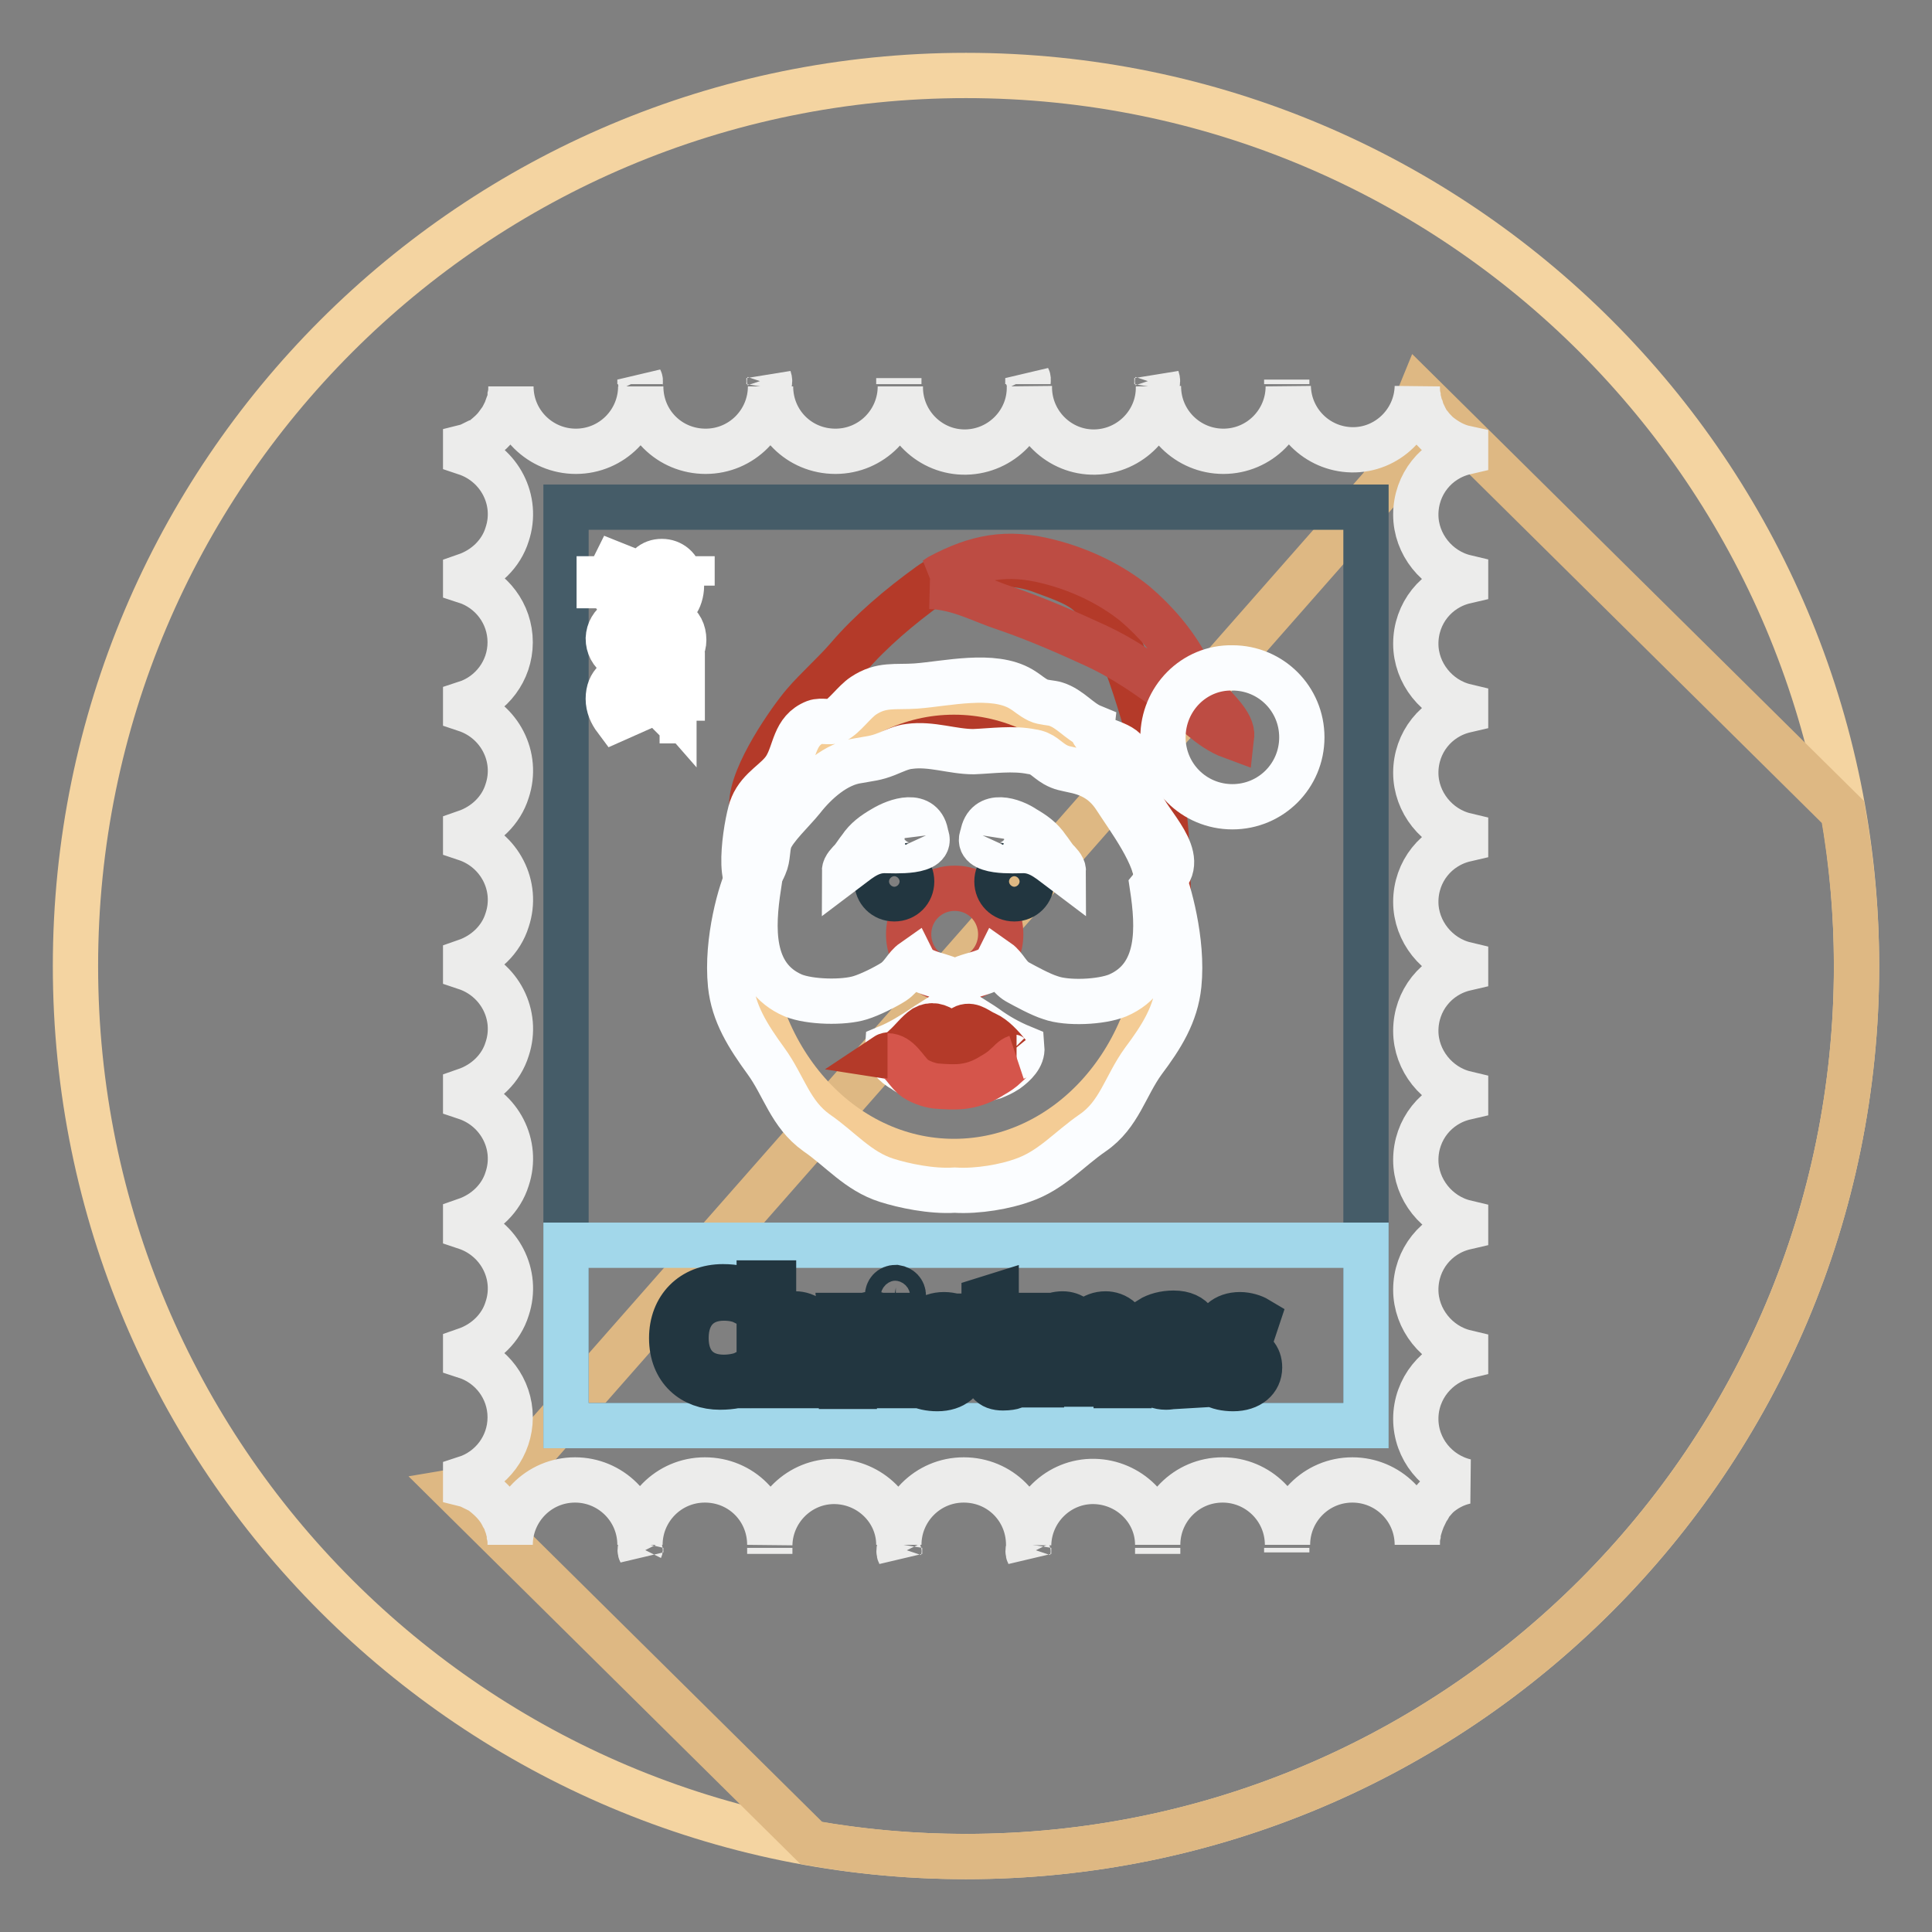
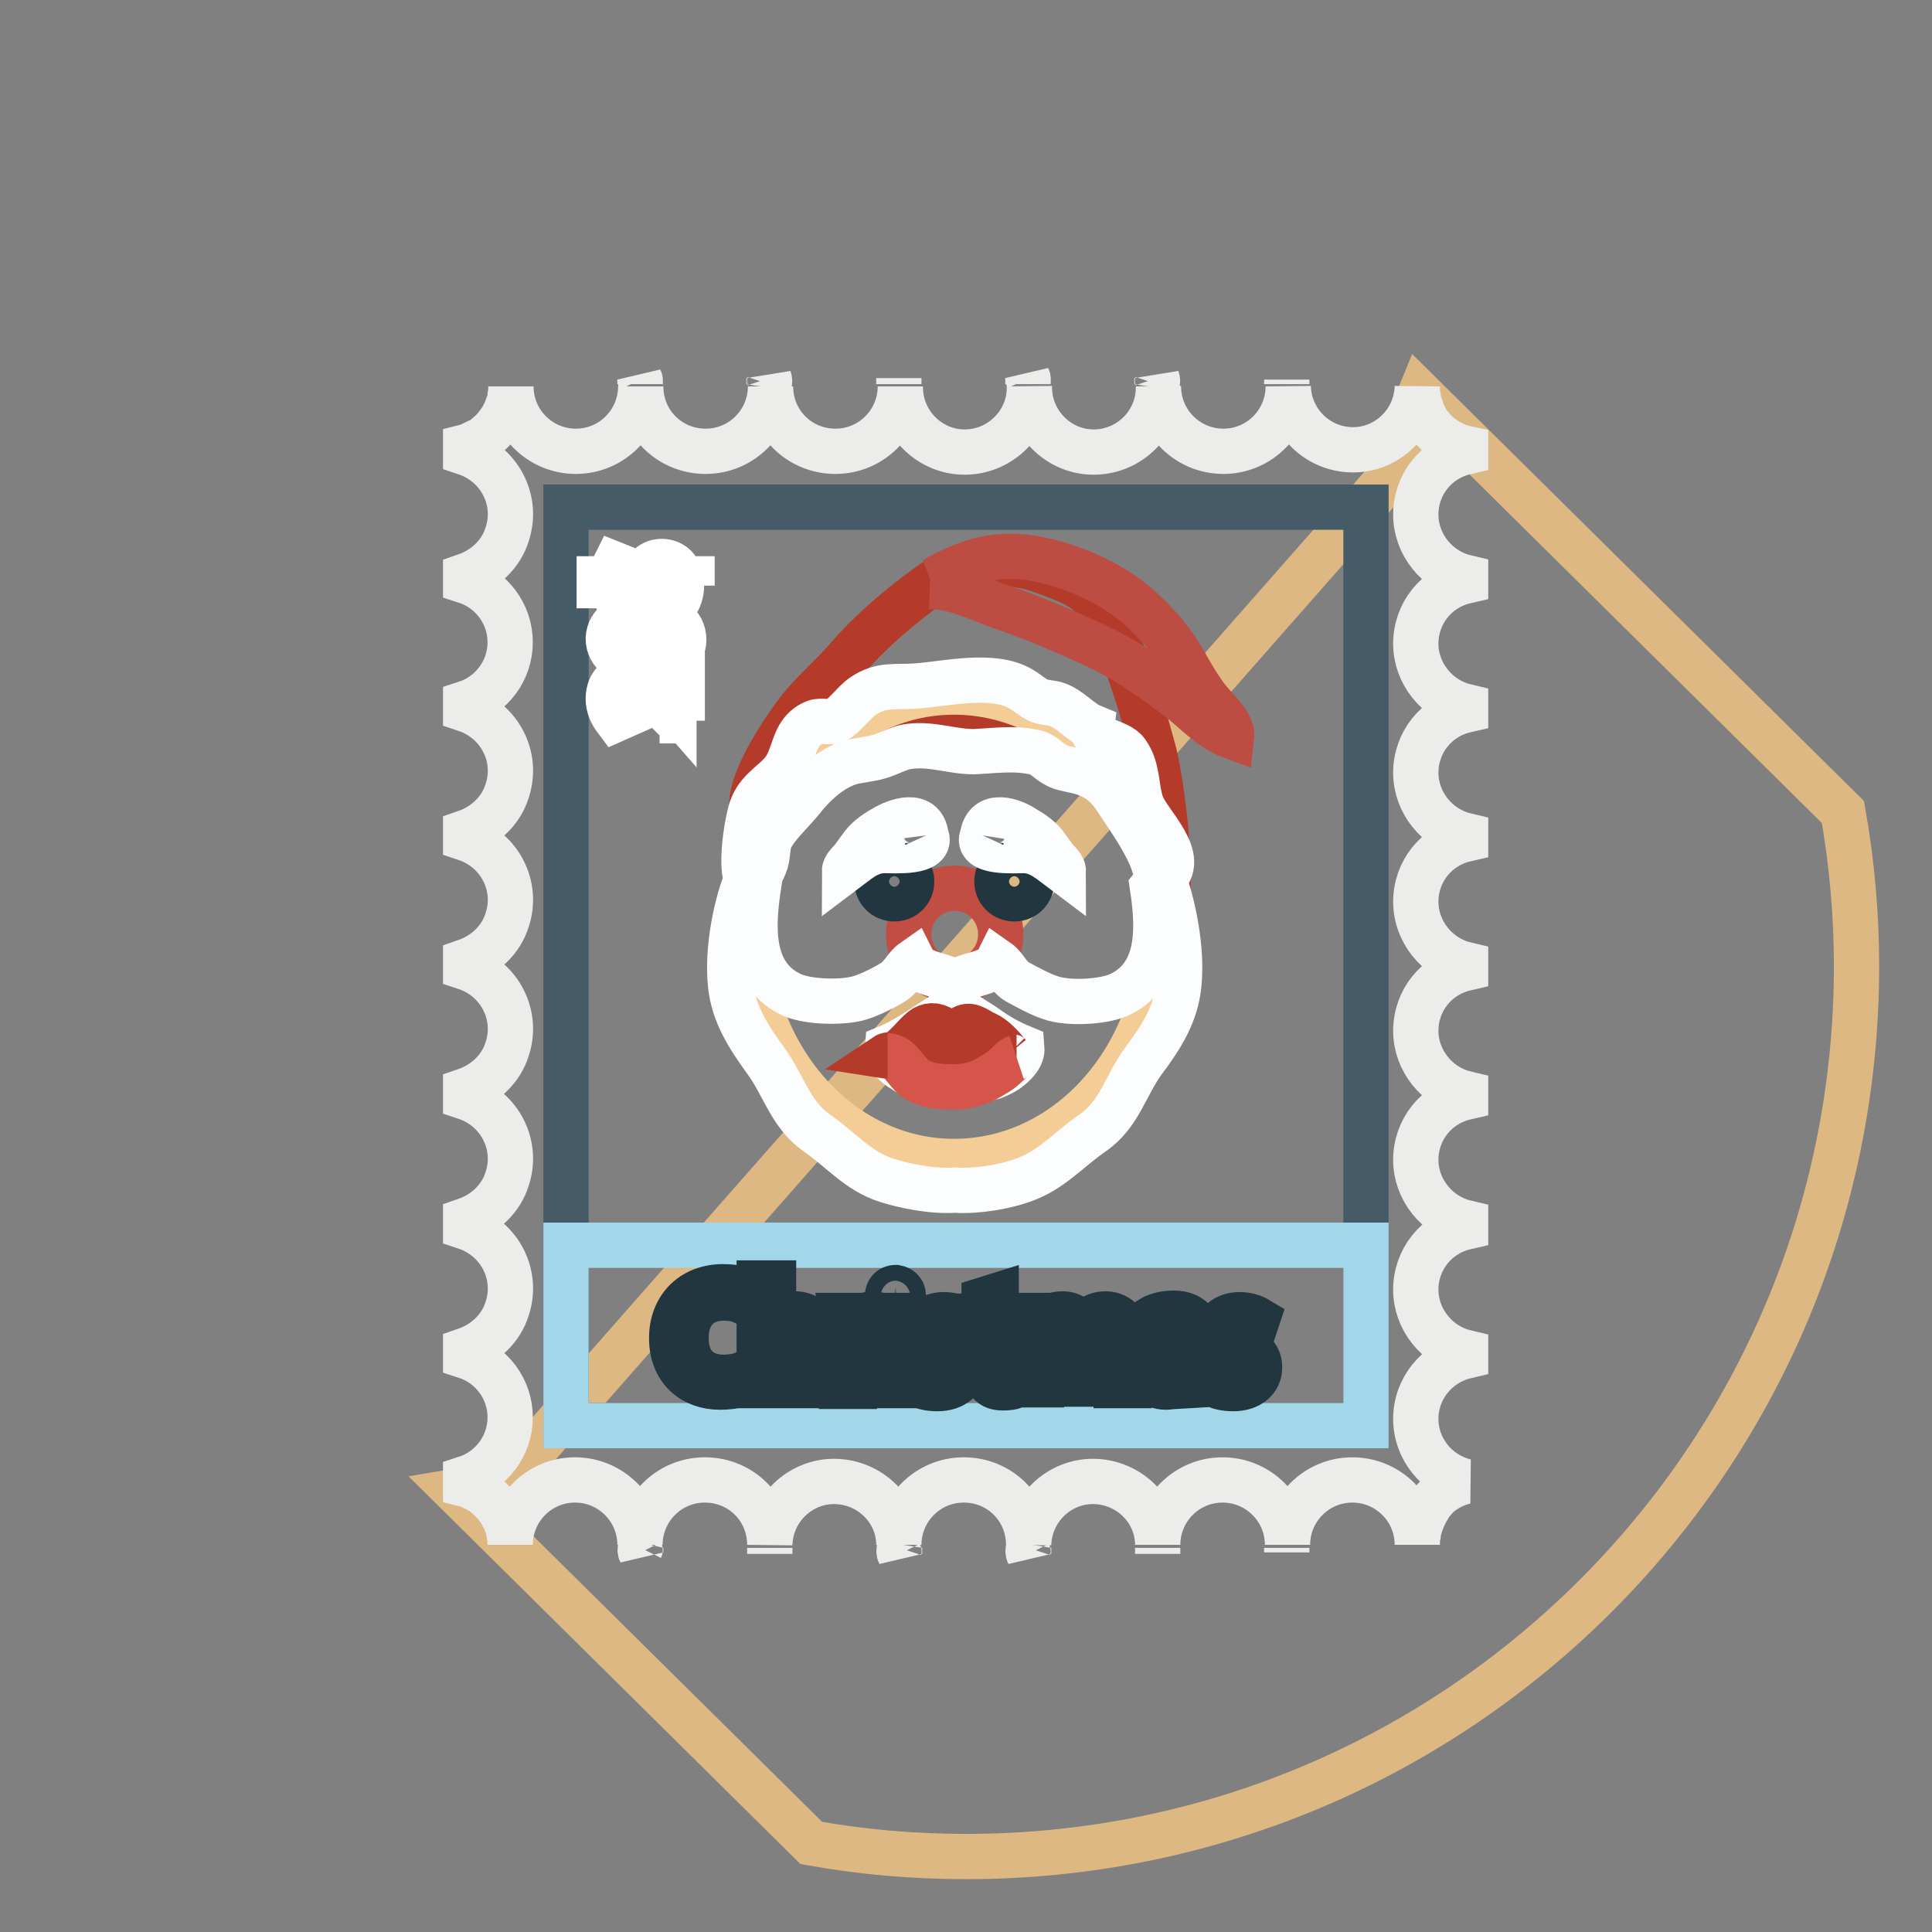
<svg xmlns="http://www.w3.org/2000/svg" version="1.1" x="0px" y="0px" viewBox="0 0 256 256" enable-background="new 0 0 256 256" xml:space="preserve">
  <rect x="0" y="0" width="256" height="256" fill="#808080" stroke="none" />
  <g>
-     <path stroke-width="6" fill-opacity="0" stroke="#f4d4a1" d="M10,128c0,65.2,52.8,118,118,118c65.2,0,118-52.8,118-118c0-65.2-52.8-118-118-118C62.8,10,10,62.8,10,128z " />
    <path stroke-width="6" fill-opacity="0" stroke="#deb883" d="M188.2,52.2l-4.9,12L66.9,196.5l-6.5,1.1l47.1,46.6c6.7,1.2,13.5,1.8,20.5,1.8c65.2,0,118-52.8,118-118 c0-6.8-0.6-13.6-1.8-20.4L188.2,52.2z" />
    <path stroke-width="6" fill-opacity="0" stroke="#ececeb" d="M102,205.9c0-0.3,0-0.5,0-0.8C102,205.4,102,205.6,102,205.9L102,205.9z M119.2,205.9c0-0.3,0-0.6,0-0.8 C119.1,205.4,119.1,205.7,119.2,205.9L119.2,205.9z M136.3,205.9c0-0.3,0-0.6,0-0.8C136.2,205.4,136.2,205.7,136.3,205.9 L136.3,205.9L136.3,205.9z M84.9,205.7c0-0.2,0-0.4,0-0.6C84.8,205.3,84.8,205.5,84.9,205.7L84.9,205.7z M170.5,205.7 c0-0.2,0-0.4,0-0.6C170.5,205.3,170.5,205.5,170.5,205.7L170.5,205.7z M153.4,205.9c0-0.3,0-0.5,0-0.8 C153.4,205.4,153.4,205.6,153.4,205.9L153.4,205.9L153.4,205.9z M136.2,50.1c0,0.3,0,0.5,0,0.8C136.2,50.6,136.3,50.3,136.2,50.1 L136.2,50.1L136.2,50.1z M153.3,50.1c0,0.3,0,0.5,0,0.8C153.4,50.6,153.4,50.4,153.3,50.1L153.3,50.1L153.3,50.1z M170.5,50.3 c0,0.2,0,0.4,0,0.6C170.5,50.7,170.5,50.5,170.5,50.3L170.5,50.3L170.5,50.3z M84.8,50.3c0,0.2,0,0.4,0,0.6 C84.8,50.7,84.9,50.5,84.8,50.3L84.8,50.3z" />
    <path stroke-width="6" fill-opacity="0" stroke="#ececeb" d="M194.2,196.3c-3.8-0.9-6.6-4.3-6.6-8.3c0-4,2.8-7.4,6.6-8.3v-0.5c-3.8-0.9-6.6-4.4-6.6-8.3 c0-4,2.7-7.4,6.6-8.3V162c-3.8-0.9-6.6-4.4-6.6-8.3c0-4,2.7-7.4,6.6-8.3v-0.5c-3.8-0.9-6.6-4.4-6.6-8.3c0-4,2.7-7.4,6.6-8.3v-0.5 c-3.8-0.9-6.6-4.4-6.6-8.3c0-4,2.7-7.4,6.6-8.3v-0.5c-3.8-0.9-6.6-4.4-6.6-8.3c0-4,2.7-7.4,6.6-8.3v-0.5c-3.8-0.9-6.6-4.4-6.6-8.3 c0-4,2.7-7.4,6.6-8.3v-0.5c-3.8-0.9-6.6-4.4-6.6-8.3c0-4,2.7-7.4,6.6-8.3v-0.5c-1.4-0.3-2.6-1-3.7-1.9l-0.1-0.1 c-0.3-0.3-0.6-0.6-0.9-1c0,0,0,0,0,0c-0.3-0.3-0.5-0.7-0.7-1.1l0,0c-0.2-0.4-0.4-0.8-0.5-1.2l-0.1-0.2c-0.1-0.4-0.2-0.8-0.3-1.2 c0-0.1,0-0.1,0-0.2c-0.1-0.4-0.1-0.9-0.1-1.3v0c-0.1,4.7-4,8.5-8.7,8.4c-4.6-0.1-8.3-3.8-8.4-8.4c0,4.7-3.8,8.6-8.6,8.6 c-4.7,0-8.6-3.8-8.6-8.6c0.1,4.7-3.7,8.6-8.4,8.7s-8.6-3.7-8.7-8.4c0-0.1,0-0.2,0-0.3c0.1,4.7-3.7,8.6-8.4,8.7 c-4.7,0.1-8.6-3.7-8.7-8.4c0-0.1,0-0.2,0-0.3c0,4.7-3.8,8.6-8.6,8.6s-8.6-3.8-8.6-8.6c0,4.7-3.8,8.6-8.6,8.6s-8.6-3.8-8.6-8.6 c0,4.7-3.8,8.6-8.6,8.6c-4.7,0-8.6-3.8-8.6-8.6l0,0l0,0c0,0.4,0,0.8-0.1,1.2l0,0.3c-0.1,0.4-0.2,0.8-0.3,1.1c0,0.1,0,0.1-0.1,0.2 c-0.1,0.3-0.3,0.7-0.4,1c0,0,0,0.1-0.1,0.1c-0.2,0.4-0.5,0.8-0.8,1.2c-0.5,0.7-1.1,1.2-1.7,1.7l-0.1,0.1c-0.3,0.2-0.7,0.5-1.1,0.6 l-0.1,0c-0.4,0.2-0.8,0.4-1.2,0.5h0v0.8c4.5,1.5,7,6.3,5.5,10.8c-0.8,2.6-2.9,4.6-5.5,5.5V77c3.4,1.1,5.9,4.3,5.9,8.1 s-2.5,7-5.9,8.1v0.8c4.5,1.5,7,6.3,5.5,10.8c-0.8,2.6-2.9,4.6-5.5,5.5v0.8c4.5,1.5,7,6.3,5.5,10.8c-0.8,2.6-2.9,4.6-5.5,5.5v0.8 c4.5,1.5,7,6.3,5.5,10.8c-0.8,2.6-2.9,4.6-5.5,5.5v0.9c4.5,1.5,7,6.3,5.5,10.8c-0.8,2.6-2.9,4.6-5.5,5.5v0.9 c4.5,1.5,7,6.3,5.5,10.8c-0.8,2.6-2.9,4.6-5.5,5.5v0.8c3.4,1.1,5.9,4.3,5.9,8.1s-2.5,7-5.9,8.1v0.8c0.4,0.1,0.8,0.3,1.2,0.5l0.1,0 c0.4,0.2,0.7,0.4,1,0.6l0.1,0.1c1,0.8,1.9,1.7,2.5,2.9c0,0,0,0.1,0.1,0.1c0.2,0.3,0.3,0.7,0.4,1c0,0.1,0,0.1,0.1,0.2 c0.1,0.4,0.2,0.8,0.3,1.1c0,0.1,0,0.2,0,0.3c0.1,0.4,0.1,0.8,0.1,1.2l0,0c0-4.7,3.8-8.6,8.6-8.6c4.7,0,8.6,3.8,8.6,8.6 c0-4.7,3.8-8.6,8.6-8.6s8.6,3.8,8.6,8.6c0.1-4.7,4-8.5,8.7-8.4c4.6,0.1,8.4,3.8,8.4,8.4c0-4.7,3.8-8.6,8.6-8.6s8.6,3.8,8.6,8.6 c0.1-4.7,4-8.5,8.7-8.4c4.6,0.1,8.4,3.8,8.4,8.4c0-4.7,3.8-8.6,8.6-8.6c4.7,0,8.6,3.8,8.6,8.6l0,0c0-4.7,3.8-8.6,8.6-8.6 c4.7,0,8.6,3.8,8.6,8.6v0c0-0.4,0-0.9,0.1-1.3l0-0.2c0.2-0.9,0.5-1.8,0.9-2.6c0,0,0,0,0-0.1c0.2-0.4,0.5-0.7,0.7-1.1c0,0,0,0,0-0.1 c0.3-0.3,0.6-0.7,0.9-1l0.1-0.1c1-0.9,2.3-1.6,3.7-1.9l0,0V196.3L194.2,196.3z" />
    <path stroke-width="6" fill-opacity="0" stroke="#ececeb" d="M101.9,50.1c0,0.3,0,0.5,0,0.8C102,50.6,102,50.4,101.9,50.1L101.9,50.1z M119.1,50.1c0,0.3,0,0.5,0,0.8 C119.1,50.6,119.1,50.3,119.1,50.1L119.1,50.1z" />
    <path stroke-width="6" fill-opacity="0" stroke="#455c68" d="M75,67.2H181v121.7H75V67.2z" />
    <path stroke-width="6" fill-opacity="0" stroke="#b43a29" d="M99.6,106.7c0-4.1,5.2-11.4,6.9-13.4c1.7-2,4.1-4.1,5.9-6.2c2.9-3.4,6.9-6.8,10.8-9.6 c3.9-2.8,10.1-3.7,15-1.8c2.4,0.9,5.2,1.8,6.6,3.5c1.6,2,2.9,4.7,3.8,7c1.7,4.2,3,8.7,4.2,13.1c0.8,2.8,1.7,9.8,1.8,12.7 c-4.7-6.5-6.7-8.5-8.1-9.9c-3.4-3.1-6.4-4.4-11.8-5.2c-10.2-1.5-22.7,1.3-31.5,5.9" />
    <path stroke-width="6" fill-opacity="0" stroke="#bd4c43" d="M123.2,77.7c3.8,0.1,6.9,1.9,10,2.9c4.1,1.4,8.2,3.2,11.9,4.9c3.9,1.8,7.3,4.2,10.5,6.6 c2.4,1.7,4.6,4.4,7.6,5.5c0.2-1.7-2.2-3.7-3.2-5c-1-1.3-1.9-2.8-2.7-4.2c-1.7-3.2-4.1-6-6.9-8.4c-3.1-2.5-7.1-4.5-11.5-5.6 c-5.5-1.4-9.5-0.6-14.4,2c-0.5,0.3-0.6,0.5-1.1,0.7" />
    <path stroke-width="6" fill-opacity="0" stroke="#f4cc95" d="M99,122.8c0,17.2,12.3,31.1,27.4,31.1c15.2,0,27.5-13.9,27.5-31.1c0,0,0,0,0,0c0-17.2-12.3-31.1-27.5-31.1 C111.3,91.7,99,105.7,99,122.8L99,122.8z" />
    <path stroke-width="6" fill-opacity="0" stroke="#c14d43" d="M120.4,123.8c0,3.4,2.7,6.1,6.1,6.1c3.4,0,6.1-2.7,6.1-6.1c0-3.4-2.7-6.1-6.1-6.1 C123.1,117.7,120.4,120.4,120.4,123.8C120.4,123.8,120.4,123.8,120.4,123.8z" />
    <path stroke-width="6" fill-opacity="0" stroke="#fbfdff" d="M96.8,130.5c0.4,3.8,2.3,6.8,4.7,10.1c2.4,3.3,3.2,7,6.7,9.5c3.2,2.2,5.5,5.1,9.3,6.3 c2.2,0.7,5.9,1.5,9,1.3c3.1,0.2,6.8-0.5,9-1.3c3.8-1.3,6.1-4.1,9.3-6.3c3.5-2.4,4.3-6.2,6.7-9.5c2.4-3.2,4.3-6.2,4.7-10.1 c0.6-5.9-1.4-12.6-2.2-14.6l-1.3,1.6c0.8,5.3,1.2,11.9-4.6,14.4c-2.2,0.9-6.7,1.1-8.9,0.3c-1.3-0.4-3.3-1.5-4.4-2.1 c-1.2-0.7-1.6-2-2.6-2.7c-0.9,1.8-4.4,1.6-5.6,2.9c-1.3-1.2-4.7-1.1-5.6-2.9c-1,0.7-1.4,1.9-2.6,2.7c-1.1,0.7-3.1,1.7-4.4,2.1 c-2.2,0.7-6.7,0.6-8.9-0.3c-5.8-2.5-5.4-9.1-4.6-14.4l-1.3-1.6C98.2,117.8,96.2,124.6,96.8,130.5z M117.6,138.8 c1.7-0.7,3.3-1.7,4.8-2.7c1.1-0.8,3.5-2,4.1-3.1l0-0.1c0,0,0,0,0,0.1c0.6,1.1,3,2.3,4.1,3.1c1.5,1.1,3.1,2,4.8,2.7 c0.1,1.2-0.9,2.2-2,3l0,0c-0.6,0.4-1.3,0.7-1.8,0.9c-0.7,0.2-1.4,0.3-1.9,0.3c-1,0.1-2,0.2-3.1,0.2c-1.1,0-2.2-0.1-3.1-0.2 c-0.6,0-1.2-0.1-1.9-0.3c-0.6-0.2-1.3-0.5-1.8-0.9l0,0C118.5,141.1,117.5,140,117.6,138.8L117.6,138.8z" />
    <path stroke-width="6" fill-opacity="0" stroke="#b43a29" d="M133.6,139.7c-0.9-1.1-1.9-2.2-3-2.7c-1-0.4-1.8-1.3-2.8-0.9c-0.5,0.2-0.9,0.8-1.3,1 c-0.5,0.2-0.9-0.1-1.3-0.5c-0.9-0.7-1.8-0.9-2.7-0.4c-0.9,0.6-1.7,1.7-2.6,2.5c-0.4,0.4-0.8,0.7-1.3,0.9c-0.4,0.2-0.9,0.1-1.2,0.3 c1.3,0.2,2.5,0.5,3.8,0.6c1.5,0.1,3-0.1,4.4-0.2c2.6-0.2,5.2,0.1,7.8-0.1c0.4,0,0.9-0.1,1.3-0.1C134.3,140.1,134,140.1,133.6,139.7 " />
    <path stroke-width="6" fill-opacity="0" stroke="#d5554b" d="M134.7,140.1c-0.6,0.2-0.9,0.7-1.4,1.1c-0.5,0.5-1.1,0.9-1.8,1.3c-1.1,0.7-2.3,1.2-3.6,1.4 c-1.2,0.2-2.7,0.1-3.9,0c-0.9-0.1-2.3-0.6-3-1.2c-1.1-1-1.9-2.8-3.4-2.8" />
    <path stroke-width="6" fill-opacity="0" stroke="#223640" d="M116.2,116.8c0,1.3,1,2.3,2.3,2.3c1.3,0,2.3-1,2.3-2.3c0,0,0,0,0,0c0-1.3-1-2.3-2.3-2.3 S116.2,115.5,116.2,116.8C116.2,116.8,116.2,116.8,116.2,116.8z" />
    <path stroke-width="6" fill-opacity="0" stroke="#223640" d="M132.1,116.8c0,1.3,1,2.3,2.3,2.3c1.3,0,2.3-1,2.3-2.3c0-1.3-1-2.3-2.3-2.3 C133.1,114.5,132.1,115.5,132.1,116.8z" />
    <path stroke-width="6" fill-opacity="0" stroke="#fbfdff" d="M130.2,110.7c-1.1,2.4,4.3,2,5.4,2c2.2,0,3.7,1.5,5.3,2.7c0-0.5-0.6-1.1-1-1.5c-0.4-0.5-0.7-1-1.1-1.5 c-0.8-1.2-1.8-1.9-3-2.6C134.2,108.7,130.7,107.5,130.2,110.7 M122.7,110.7c1.1,2.4-4.3,2-5.5,2c-2.2,0-3.7,1.5-5.3,2.7 c0-0.5,0.6-1.1,1-1.5c0.4-0.5,0.7-1,1.1-1.5c0.8-1.2,1.8-1.9,3-2.6C118.8,108.7,122.3,107.5,122.7,110.7" />
    <path stroke-width="6" fill-opacity="0" stroke="#fbfdff" d="M153.3,116.9c0.1-3.4-3.7-8.4-5.5-11.2c-1.3-2-3-3.1-5.4-3.6c-1.3-0.3-1.7-0.3-2.6-0.8 c-1.2-0.7-1.6-1.5-3.1-1.7c-2.5-0.5-5.2-0.1-7.7,0c-2.8,0-5.6-1.1-8.5-0.7c-1,0.1-2,0.6-3,1c-1.5,0.6-2.2,0.6-3.8,0.9 c-2.9,0.4-5.6,2.8-7.4,5.1c-1.2,1.5-3.7,3.8-4.3,5.4c-0.4,1.2-0.2,2.3-0.7,3.4c-0.4,1-1,1.6-1.2,2.7c-2.8,0.3-1-9.4-0.4-10.6 c1-2.4,3.3-3.3,4.4-5.1c1.3-2.1,1.1-4.9,3.9-6c0.8-0.3,2,0.1,2.7-0.2c1.2-0.6,2.5-2.5,3.7-3.3c2.4-1.6,4.2-1.1,7-1.3 c4-0.3,10.2-1.8,13.9,0.4c1,0.6,1.3,1,2.3,1.5c0.6,0.3,1.7,0.3,2.3,0.5c1.9,0.6,3.1,2.3,4.8,3c-0.2,1.9,3.5,1.8,4.6,3.4 c1.5,2.1,1.2,4.5,1.9,6.7c0.8,2.6,6.5,7.3,2.8,10.2" />
-     <path stroke-width="6" fill-opacity="0" stroke="#fbfdff" d="M154.1,97.7c0,5.1,4.1,9.2,9.2,9.2c5.1,0,9.2-4.1,9.2-9.2c0,0,0,0,0,0c0-5.1-4.1-9.2-9.2-9.2 C158.2,88.4,154.1,92.6,154.1,97.7C154.1,97.6,154.1,97.7,154.1,97.7z" />
    <path stroke-width="6" fill-opacity="0" stroke="#a2d7ea" d="M75,165H181v23.9H75V165z" />
    <path stroke-width="6" fill-opacity="0" stroke="#ffffff" d="M90.5,95.5h-0.8l-1-1c-2.3-2.5-3.6-3.6-5.1-3.6c-1,0-1.9,0.5-1.9,1.9c0,0.9,0.4,1.6,0.8,2.1l-0.9,0.4 c-0.6-0.8-1-1.7-1-2.7c0-2.1,1.4-3,2.8-3c1.8,0,3.2,1.3,5.2,3.3l0.7,0.8h0v-4.3h1.1V95.5z M85.5,81.4c3.3,0,5.1,1.2,5.1,3.4 c0,1.9-1.8,3.2-5,3.2c-3.2,0-5-1.4-5-3.4C80.7,82.6,82.5,81.4,85.5,81.4L85.5,81.4z M85.7,86.7c2.5,0,3.9-0.8,3.9-2 c0-1.3-1.6-2-4-2c-2.4,0-3.9,0.6-3.9,2C81.7,85.8,83.1,86.7,85.7,86.7z M91.8,77.6h-1.5c0,0.9-0.3,1.8-0.7,2.3l-1-0.4 c0.4-0.5,0.6-1.3,0.6-2.1c0-1.1-0.6-1.8-1.5-1.8c-0.8,0-1.3,0.6-1.8,1.7c-0.6,1.5-1.3,2.5-2.6,2.5c-1.2,0-2.2-0.9-2.4-2.2h-1.5 v-0.9H81c0-0.9,0.3-1.5,0.5-1.9l1,0.4C82.3,75.4,82,76,82,76.9c0,1.1,0.7,1.6,1.3,1.6c0.8,0,1.2-0.5,1.7-1.8 c0.6-1.5,1.4-2.3,2.7-2.3c1.2,0,2.3,0.8,2.5,2.3h1.5V77.6z" />
    <path stroke-width="6" fill-opacity="0" stroke="#223640" d="M98.8,183.2c-0.6,0.3-1.8,0.6-3.4,0.6c-3.6,0-6.4-2.3-6.4-6.5c0-4,2.7-6.8,6.8-6.8c1.6,0,2.6,0.3,3.1,0.6 l-0.4,1.4c-0.6-0.3-1.5-0.5-2.6-0.5c-3,0-5,1.9-5,5.3c0,3.2,1.8,5.2,5,5.2c1,0,2.1-0.2,2.7-0.5L98.8,183.2z M100.8,170h1.7v5.8h0 c0.3-0.5,0.7-0.9,1.2-1.2c0.5-0.3,1.1-0.5,1.7-0.5c1.2,0,3.2,0.8,3.2,4v5.5h-1.7v-5.3c0-1.5-0.6-2.8-2.2-2.8c-1.1,0-2,0.8-2.3,1.7 c-0.1,0.2-0.1,0.5-0.1,0.8v5.6h-1.7V170z M111.5,177.2c0-1.1,0-2-0.1-2.9h1.5l0.1,1.8h0.1c0.4-1.2,1.4-2,2.6-2c0.2,0,0.3,0,0.5,0.1 v1.6c-0.2,0-0.4-0.1-0.6-0.1c-1.2,0-2,0.9-2.3,2.2c0,0.3-0.1,0.5-0.1,0.8v5h-1.7L111.5,177.2L111.5,177.2z M119.7,171.7 c0,0.6-0.4,1-1.1,1c-0.6,0-1-0.4-1-1c0,0,0,0,0,0c0-0.6,0.4-1.1,1.1-1.1C119.3,170.7,119.7,171.1,119.7,171.7z M117.9,183.6v-9.3 h1.7v9.3H117.9z M122.1,181.9c0.5,0.3,1.4,0.7,2.2,0.7c1.2,0,1.8-0.6,1.8-1.4c0-0.8-0.5-1.2-1.7-1.7c-1.7-0.6-2.5-1.5-2.5-2.6 c0-1.5,1.2-2.7,3.2-2.7c0.9,0,1.8,0.3,2.3,0.6l-0.4,1.2c-0.6-0.4-1.2-0.5-1.9-0.5c-1,0-1.6,0.6-1.6,1.3c0,0.8,0.6,1.1,1.8,1.6 c1.6,0.6,2.4,1.4,2.4,2.8c0,1.6-1.3,2.8-3.5,2.8c-1,0-2-0.2-2.6-0.6L122.1,181.9L122.1,181.9z M132,171.7v2.7h2.4v1.3H132v5 c0,1.2,0.3,1.8,1.3,1.8c0.3,0,0.7,0,1-0.1l0.1,1.3c-0.3,0.1-0.8,0.2-1.5,0.2c-0.8,0-1.4-0.2-1.8-0.7c-0.5-0.5-0.7-1.3-0.7-2.4v-5.1 h-1.4v-1.3h1.4v-2.2L132,171.7L132,171.7z M136.3,176.8c0-1,0-1.7-0.1-2.5h1.5l0.1,1.5h0.1c0.5-0.9,1.4-1.7,2.9-1.7 c1.3,0,2.2,0.8,2.6,1.9h0c0.3-0.5,0.7-0.9,1-1.2c0.6-0.4,1.2-0.7,2.1-0.7c1.2,0,3.1,0.8,3.1,4v5.5h-1.7v-5.3c0-1.8-0.7-2.9-2-2.9 c-1,0-1.7,0.7-2,1.5c-0.1,0.3-0.1,0.6-0.1,0.8v5.7h-1.7V178c0-1.5-0.7-2.6-1.9-2.6c-1.1,0-1.8,0.8-2.1,1.7 c-0.1,0.3-0.1,0.5-0.1,0.8v5.6h-1.6V176.8z M157.5,183.6l-0.1-1.2h-0.1c-0.5,0.7-1.5,1.4-2.8,1.4c-1.9,0-2.8-1.3-2.8-2.7 c0-2.2,2-3.5,5.6-3.5v-0.2c0-0.8-0.2-2.2-2.1-2.2c-0.9,0-1.8,0.3-2.4,0.7l-0.4-1.1c0.8-0.5,1.9-0.8,3.1-0.8c2.8,0,3.5,1.9,3.5,3.8 v3.5c0,0.8,0,1.6,0.2,2.2L157.5,183.6L157.5,183.6z M157.2,178.9c-1.8,0-3.9,0.3-3.9,2.1c0,1.1,0.7,1.6,1.6,1.6 c1.2,0,2-0.8,2.2-1.6c0.1-0.2,0.1-0.4,0.1-0.5V178.9z M161.3,181.9c0.5,0.3,1.4,0.7,2.2,0.7c1.2,0,1.8-0.6,1.8-1.4 c0-0.8-0.5-1.2-1.7-1.7c-1.7-0.6-2.5-1.5-2.5-2.6c0-1.5,1.2-2.7,3.2-2.7c0.9,0,1.8,0.3,2.3,0.6l-0.4,1.2c-0.6-0.4-1.2-0.5-1.9-0.5 c-1,0-1.6,0.6-1.6,1.3c0,0.8,0.6,1.1,1.8,1.6c1.6,0.6,2.4,1.4,2.4,2.8c0,1.6-1.3,2.8-3.5,2.8c-1,0-2-0.2-2.6-0.6L161.3,181.9 L161.3,181.9z" />
  </g>
</svg>